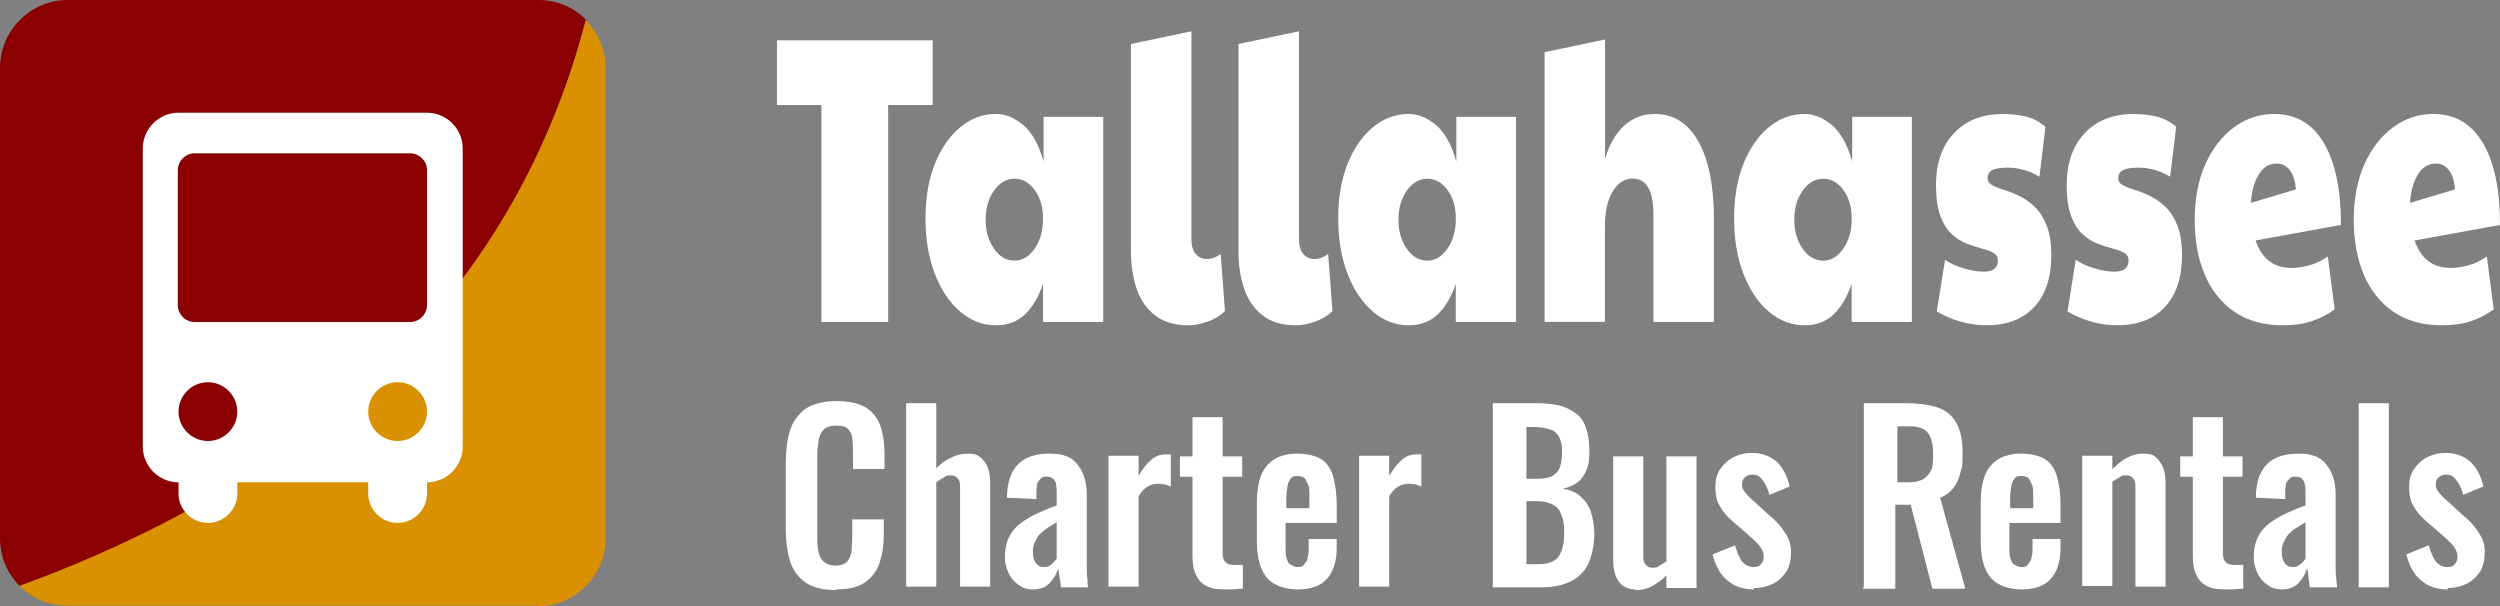
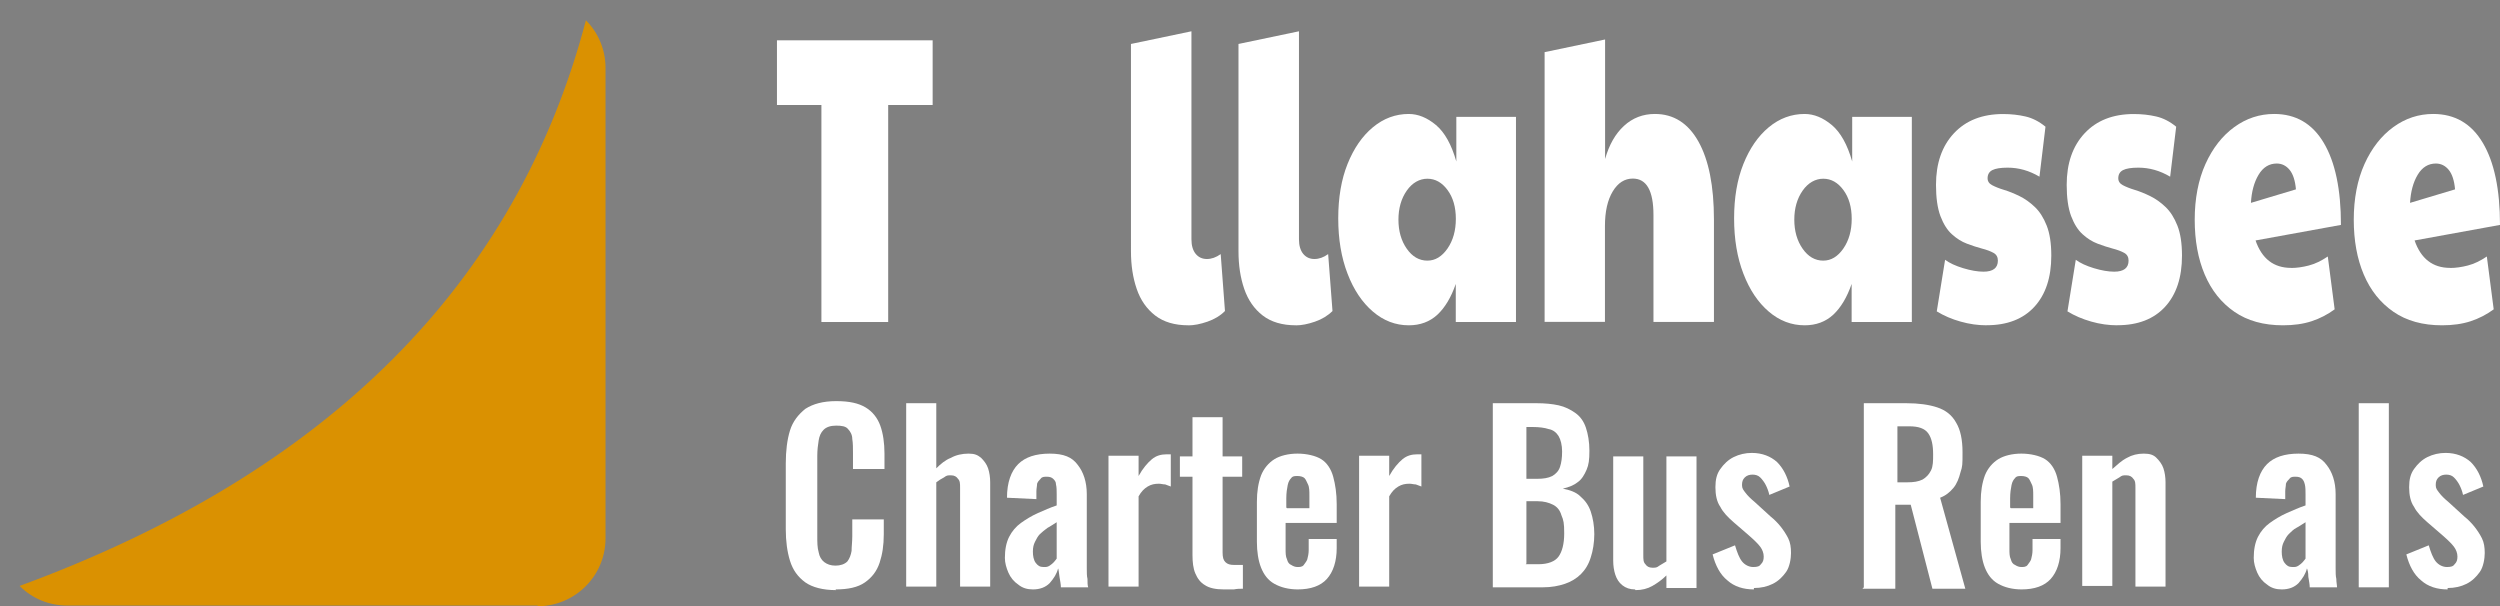
<svg xmlns="http://www.w3.org/2000/svg" id="Layer_1" data-name="Layer 1" viewBox="0 0 357.13 86.6">
  <rect x="0" y="0" width="357.13" height="86.6" fill="#808080" stroke="none" />
  <defs>
    <style>      .cls-1 {        isolation: isolate;      }      .cls-2 {        fill: #8b0001;      }      .cls-3 {        fill: #fff;      }      .cls-4 {        fill: #da9101;      }    </style>
  </defs>
  <g class="cls-1">
    <g class="cls-1">
      <g class="cls-1">
        <g class="cls-1">
          <g class="cls-1">
            <g class="cls-1">
              <g class="cls-1">
                <g class="cls-1">
                  <g class="cls-1">
                    <g class="cls-1">
                      <path class="cls-3" d="M117.34,46V15h-6.35V5.76h22.24v9.24h-6.35v31h-9.54Z" />
-                       <path class="cls-3" d="M142.28,46.47c-1.88,0-3.59-.65-5.12-1.96-1.53-1.31-2.74-3.11-3.62-5.41-.89-2.3-1.33-4.93-1.33-7.9s.44-5.56,1.33-7.78c.89-2.22,2.1-3.97,3.62-5.24,1.53-1.27,3.24-1.9,5.12-1.9,1.34,0,2.63.53,3.89,1.58s2.22,2.79,2.91,5.21v-6.38h8.52v29.31h-8.6v-5.44c-.66,1.91-1.53,3.37-2.62,4.39-1.09,1.01-2.46,1.52-4.09,1.52h-.01ZM144.94,37.23c1.12,0,2.07-.58,2.87-1.73.79-1.15,1.19-2.56,1.19-4.24s-.4-3.05-1.19-4.12c-.79-1.07-1.75-1.61-2.87-1.61s-2.16.57-2.95,1.7-1.19,2.52-1.19,4.15.4,3.02,1.19,4.15c.79,1.13,1.77,1.7,2.95,1.7Z" />
                      <path class="cls-3" d="M169.75,46.47c-1.94,0-3.52-.47-4.73-1.4-1.21-.94-2.1-2.2-2.64-3.8-.55-1.6-.82-3.39-.82-5.38V6.28l8.64-1.81v29.72c0,.9.21,1.59.61,2.08.41.49.94.73,1.6.73s1.31-.23,1.97-.7l.61,8.13c-.65.66-1.49,1.17-2.5,1.52-1.01.35-1.92.53-2.74.53h0Z" />
                      <path class="cls-3" d="M185.11,46.47c-1.94,0-3.52-.47-4.73-1.4-1.21-.94-2.09-2.2-2.64-3.8s-.82-3.39-.82-5.38V6.28l8.64-1.81v29.72c0,.9.21,1.59.61,2.08.41.49.94.73,1.6.73s1.31-.23,1.96-.7l.62,8.13c-.66.66-1.49,1.17-2.5,1.52-1.01.35-1.93.53-2.74.53h0Z" />
                      <path class="cls-3" d="M201.24,46.47c-1.88,0-3.59-.65-5.12-1.96-1.53-1.31-2.74-3.11-3.62-5.41-.89-2.3-1.33-4.93-1.33-7.9s.44-5.56,1.33-7.78c.89-2.22,2.09-3.97,3.62-5.24s3.24-1.9,5.12-1.9c1.34,0,2.63.53,3.89,1.58,1.25,1.05,2.22,2.79,2.91,5.21v-6.38h8.52v29.31h-8.6v-5.44c-.66,1.91-1.53,3.37-2.62,4.39-1.09,1.01-2.46,1.52-4.09,1.52h-.01ZM203.91,37.23c1.12,0,2.07-.58,2.87-1.73.79-1.15,1.19-2.56,1.19-4.24s-.4-3.05-1.19-4.12c-.79-1.07-1.75-1.61-2.87-1.61s-2.16.57-2.95,1.7-1.19,2.52-1.19,4.15.4,3.02,1.19,4.15c.79,1.13,1.77,1.7,2.95,1.7Z" />
                      <path class="cls-3" d="M220.65,46V7.45l8.64-1.81v17.08c.57-2.03,1.47-3.61,2.7-4.74s2.7-1.7,4.42-1.7c2.67,0,4.75,1.32,6.22,3.95s2.21,6.35,2.21,11.14v14.62h-8.64v-15.27c0-3.47-.98-5.21-2.95-5.21-1.17,0-2.13.61-2.87,1.84-.74,1.23-1.11,2.88-1.11,4.94v13.69h-8.64l.02.02Z" />
                      <path class="cls-3" d="M257.79,46.47c-1.88,0-3.59-.65-5.12-1.96-1.53-1.31-2.74-3.11-3.62-5.41-.89-2.3-1.33-4.93-1.33-7.9s.44-5.56,1.33-7.78c.89-2.22,2.09-3.97,3.62-5.24s3.24-1.9,5.12-1.9c1.34,0,2.63.53,3.89,1.58,1.25,1.05,2.22,2.79,2.91,5.21v-6.38h8.52v29.31h-8.6v-5.44c-.66,1.91-1.53,3.37-2.62,4.39-1.09,1.01-2.46,1.52-4.09,1.52h-.01ZM260.46,37.23c1.12,0,2.07-.58,2.87-1.73.79-1.15,1.19-2.56,1.19-4.24s-.4-3.05-1.19-4.12-1.75-1.61-2.87-1.61-2.16.57-2.95,1.7-1.19,2.52-1.19,4.15.4,3.02,1.19,4.15,1.77,1.7,2.95,1.7Z" />
                      <path class="cls-3" d="M283.8,46.47c-1.23,0-2.47-.17-3.73-.53-1.26-.35-2.39-.84-3.4-1.46l1.19-7.37c.63.47,1.49.87,2.58,1.2s2.06.5,2.91.5c1.36,0,2.05-.53,2.05-1.58,0-.51-.21-.88-.63-1.11s-.97-.44-1.64-.61c-.67-.18-1.39-.41-2.15-.7-.77-.29-1.48-.74-2.15-1.35-.67-.6-1.21-1.47-1.64-2.6-.42-1.13-.63-2.61-.63-4.45,0-3.08.85-5.54,2.56-7.37,1.71-1.83,4.05-2.75,7.02-2.75,1.15,0,2.22.12,3.21.35,1,.23,1.95.72,2.85,1.46l-.86,7.14c-1.45-.86-2.96-1.29-4.54-1.29-1.01,0-1.74.12-2.19.35s-.68.62-.68,1.17c0,.43.22.76.66.99.44.23,1,.46,1.7.67s1.43.51,2.19.88c.76.37,1.5.89,2.19,1.55.7.66,1.26,1.55,1.7,2.66s.66,2.54.66,4.3c0,3.12-.81,5.56-2.42,7.31-1.61,1.75-3.88,2.63-6.8,2.63h0Z" />
                      <path class="cls-3" d="M302.47,46.47c-1.23,0-2.47-.17-3.73-.53s-2.39-.84-3.4-1.46l1.19-7.37c.63.47,1.49.87,2.58,1.2s2.06.5,2.91.5c1.36,0,2.05-.53,2.05-1.58,0-.51-.21-.88-.63-1.11s-.97-.44-1.64-.61c-.67-.18-1.38-.41-2.15-.7s-1.48-.74-2.15-1.35c-.67-.6-1.21-1.47-1.64-2.6-.42-1.13-.63-2.61-.63-4.45,0-3.08.85-5.54,2.56-7.37,1.71-1.83,4.05-2.75,7.02-2.75,1.15,0,2.22.12,3.21.35,1,.23,1.95.72,2.85,1.46l-.86,7.14c-1.45-.86-2.96-1.29-4.54-1.29-1.01,0-1.74.12-2.19.35s-.68.62-.68,1.17c0,.43.22.76.66.99s1,.46,1.7.67,1.43.51,2.19.88c.76.37,1.5.89,2.19,1.55.7.66,1.26,1.55,1.7,2.66s.66,2.54.66,4.3c0,3.12-.81,5.56-2.42,7.31-1.61,1.75-3.88,2.63-6.8,2.63h0Z" />
                      <path class="cls-3" d="M327.29,38.28c.79,0,1.63-.12,2.52-.35.89-.23,1.79-.66,2.72-1.29l.98,7.55c-1.01.74-2.11,1.31-3.3,1.7s-2.55.58-4.08.58c-2.76,0-5.07-.64-6.94-1.93s-3.28-3.06-4.24-5.32-1.43-4.87-1.43-7.84.51-5.69,1.54-7.96c1.02-2.26,2.4-4.02,4.12-5.27s3.62-1.87,5.69-1.87c3.08,0,5.45,1.37,7.08,4.12,1.64,2.75,2.46,6.66,2.46,11.73l-12.2,2.22c.9,2.61,2.59,3.92,5.08,3.92h0ZM321.55,28.98l6.43-1.93c-.11-1.25-.41-2.17-.9-2.78-.49-.6-1.11-.91-1.84-.91-1.09,0-1.96.54-2.6,1.61-.64,1.07-1,2.41-1.09,4.01Z" />
                      <path class="cls-3" d="M350.01,38.28c.79,0,1.63-.12,2.52-.35.89-.23,1.79-.66,2.72-1.29l.98,7.55c-1.01.74-2.11,1.31-3.3,1.7s-2.55.58-4.08.58c-2.76,0-5.07-.64-6.94-1.93s-3.28-3.06-4.24-5.32-1.43-4.87-1.43-7.84.51-5.69,1.54-7.96c1.02-2.26,2.4-4.02,4.12-5.27s3.62-1.87,5.69-1.87c3.08,0,5.45,1.37,7.08,4.12,1.64,2.75,2.46,6.66,2.46,11.73l-12.2,2.22c.9,2.61,2.59,3.92,5.08,3.92h0ZM344.28,28.98l6.43-1.93c-.11-1.25-.41-2.17-.9-2.78-.49-.6-1.11-.91-1.84-.91-1.09,0-1.96.54-2.6,1.61-.64,1.07-1,2.41-1.09,4.01Z" />
                    </g>
                  </g>
                </g>
              </g>
            </g>
          </g>
        </g>
      </g>
    </g>
  </g>
  <g>
    <path class="cls-3" d="M119.45,84.3c-1.9,0-3.4-.4-4.4-1.1-1.1-.8-1.8-1.8-2.2-3.1-.4-1.3-.6-2.8-.6-4.5v-9.4c0-1.8.2-3.4.6-4.7.4-1.3,1.2-2.3,2.2-3.1,1.1-.7,2.5-1.1,4.4-1.1s3.2.3,4.2.9c1,.6,1.7,1.5,2.1,2.6.4,1.1.6,2.5.6,4v2.2h-4.5v-2.3c0-.7,0-1.4-.1-2,0-.6-.3-1.1-.6-1.4-.3-.4-.9-.5-1.7-.5s-1.4.2-1.8.6-.6.9-.7,1.5-.2,1.4-.2,2.2v11.4c0,1,0,1.7.2,2.4.1.6.4,1.1.8,1.4s.9.5,1.6.5,1.3-.2,1.7-.6c.3-.4.5-.9.6-1.5,0-.6.1-1.3.1-2.1v-2.4h4.5v2.1c0,1.6-.2,2.9-.6,4.1-.4,1.2-1.1,2.1-2.1,2.8-1,.7-2.4,1-4.2,1l.1.1h0Z" />
    <path class="cls-3" d="M129.45,83.9v-26.3h4.3v9.3c.6-.6,1.3-1.2,2.1-1.5.7-.4,1.6-.6,2.5-.6s1.3.2,1.8.6c.4.4.8.9,1,1.5s.3,1.3.3,2v14.9h-4.3v-14.1c0-.6,0-1-.3-1.3-.2-.3-.5-.5-1-.5s-.6,0-1,.3c-.4.2-.7.4-1.1.7v14.9h-4.3v.1Z" />
    <path class="cls-3" d="M147.55,84.2c-.8,0-1.5-.2-2.1-.7-.6-.4-1.1-1-1.4-1.7-.3-.7-.5-1.4-.5-2.1,0-1.2.2-2.2.6-3,.4-.8,1-1.5,1.7-2s1.5-1,2.4-1.4,1.8-.8,2.7-1.1v-1.6c0-.5,0-1-.1-1.4,0-.4-.2-.6-.4-.8-.2-.2-.5-.3-.9-.3s-.7,0-.9.3c-.2.2-.4.4-.5.7,0,.3-.1.7-.1,1.1v1.1l-4.2-.2c0-2.2.6-3.8,1.6-4.8s2.5-1.5,4.5-1.5,3.2.5,4,1.6c.8,1,1.3,2.4,1.3,4.2v10.6c0,.6,0,1.1.1,1.5,0,.5,0,.9.1,1.2h-3.9c0-.4-.1-.9-.2-1.5s-.1-1-.2-1.2c-.2.8-.6,1.4-1.2,2.1-.6.6-1.4.9-2.4.9h0ZM149.15,81c.3,0,.5,0,.8-.2s.4-.3.6-.5c.2-.2.3-.4.4-.5v-5.2c-.5.3-.9.6-1.3.8-.4.3-.8.6-1.1.9s-.5.7-.7,1.1-.3.8-.3,1.4.1,1.2.4,1.6c.3.4.6.6,1.1.6,0,0,.1,0,.1,0Z" />
    <path class="cls-3" d="M158.35,83.9v-18.8h4.3v2.9c.6-1.1,1.3-1.9,1.9-2.4.6-.5,1.3-.7,2.1-.7s.2,0,.3,0h.3v4.6c-.3-.1-.5-.2-.8-.3-.3,0-.6-.1-.9-.1-.6,0-1.1.1-1.6.4s-.9.7-1.3,1.4v12.9h-4.3s0,.1,0,.1Z" />
    <path class="cls-3" d="M174.85,84.2c-1.2,0-2.1-.2-2.7-.6-.7-.4-1.1-1-1.4-1.7-.3-.7-.4-1.6-.4-2.6v-11.2h-1.8v-2.9h1.8v-5.6h4.3v5.6h2.8v2.9h-2.8v10.8c0,.7.1,1.1.4,1.4s.7.4,1.2.4h1.3v3.4c-.4,0-.8,0-1.3.1h-1.5.1,0Z" />
    <path class="cls-3" d="M185.45,84.2c-1.4,0-2.5-.3-3.4-.8s-1.5-1.3-1.9-2.3-.6-2.3-.6-3.7v-5.7c0-1.5.2-2.7.6-3.8.4-1,1.1-1.8,1.9-2.3s2-.8,3.3-.8,2.6.3,3.4.8,1.4,1.4,1.7,2.5.5,2.4.5,3.9v2.7h-7.3v3.7c0,.6,0,1.1.2,1.5.1.4.3.7.6.8.3.2.6.3.9.3s.7,0,.9-.3.4-.5.5-.8c.1-.4.2-.8.2-1.3v-1.6h4v1.3c0,1.9-.5,3.4-1.4,4.4s-2.3,1.5-4.2,1.5c0,0,.1,0,.1,0ZM183.85,72.6h3.2v-1.8c0-.6,0-1.2-.2-1.6s-.3-.7-.5-.9-.6-.3-1-.3-.7,0-.9.3c-.2.2-.4.5-.5,1s-.2,1.1-.2,1.9v1.3l.1.1h0Z" />
    <path class="cls-3" d="M194.15,83.9v-18.8h4.3v2.9c.6-1.1,1.3-1.9,1.9-2.4s1.3-.7,2.1-.7.2,0,.3,0h.3v4.6c-.3-.1-.5-.2-.8-.3-.3,0-.6-.1-.9-.1-.6,0-1.1.1-1.6.4s-.9.7-1.3,1.4v12.9h-4.3s0,.1,0,.1Z" />
    <path class="cls-3" d="M213.25,83.9v-26.3h6.3c1.1,0,2.2.1,3.1.3.9.2,1.7.6,2.4,1.1s1.2,1.2,1.5,2.1.5,2,.5,3.3-.1,2-.4,2.7-.7,1.4-1.3,1.8c-.5.4-1.2.7-2.1.9,1,.2,1.9.5,2.5,1.1.7.6,1.2,1.3,1.5,2.2.3.9.5,2,.5,3.2s-.2,2.4-.5,3.3c-.3,1-.8,1.8-1.4,2.4s-1.4,1.1-2.3,1.4-1.9.5-3.2.5h-7.4.3,0ZM217.95,68.4h1.6c.9,0,1.6-.1,2.2-.4.5-.3.9-.7,1.1-1.3.2-.6.3-1.3.3-2.2s-.2-1.7-.5-2.2-.8-.9-1.4-1c-.6-.2-1.4-.3-2.3-.3h-.9v7.4h-.1ZM217.95,80.6h1.8c1.4,0,2.4-.4,2.9-1.1s.8-1.8.8-3.3-.1-1.9-.4-2.6c-.2-.7-.6-1.2-1.2-1.5s-1.3-.5-2.2-.5h-1.6v8.9l-.1.1Z" />
    <path class="cls-3" d="M233.55,84.2c-.7,0-1.3-.2-1.8-.6s-.8-.9-1-1.5-.3-1.3-.3-2v-14.9h4.3v14.1c0,.6,0,1,.3,1.3.2.3.5.5,1,.5s.6,0,1-.3c.3-.2.7-.4,1-.6v-15h4.3v18.8h-4.3v-1.8c-.6.6-1.3,1.1-2,1.5s-1.5.6-2.4.6l-.1-.1Z" />
    <path class="cls-3" d="M250.55,84.2c-1.5,0-2.8-.4-3.8-1.3-1-.8-1.7-2.1-2.1-3.7l3.2-1.3c.3,1,.6,1.8,1,2.3s1,.8,1.6.8.9-.1,1.1-.4c.3-.3.4-.6.4-1.1s-.2-1-.5-1.4-.8-.9-1.6-1.6l-2.2-1.9c-.8-.7-1.5-1.4-1.9-2.2-.5-.7-.7-1.7-.7-2.8s.2-1.9.7-2.6,1.1-1.3,1.9-1.7,1.7-.6,2.6-.6c1.5,0,2.7.5,3.6,1.3.9.9,1.5,2.1,1.8,3.5l-2.9,1.2c-.1-.5-.3-1-.5-1.4s-.5-.8-.8-1.1c-.3-.3-.7-.4-1.1-.4s-.8.1-1.1.4c-.3.3-.4.6-.4,1.1s.2.7.5,1.1c.3.4.7.8,1.3,1.3l2.3,2.1c.5.4,1,.9,1.4,1.4s.8,1.1,1.1,1.7c.3.6.4,1.3.4,2.1s-.2,2-.7,2.7-1.1,1.3-1.9,1.7c-.8.4-1.7.6-2.7.6v.2h0Z" />
    <path class="cls-3" d="M266.25,83.9v-26.3h6.1c1.7,0,3.2.2,4.4.6s2.1,1.1,2.7,2.2c.6,1,.9,2.4.9,4.2s0,2-.3,2.9c-.2.8-.5,1.6-1,2.2s-1.1,1.1-1.9,1.4l3.6,13h-4.7l-3.1-12h-2.2v12h-4.7l.2-.2ZM270.95,68.9h1.5c.9,0,1.6-.1,2.2-.4.5-.3.9-.7,1.2-1.3s.3-1.4.3-2.3c0-1.3-.2-2.3-.7-3s-1.4-1-2.7-1h-1.7v8h-.1,0Z" />
    <path class="cls-3" d="M288.85,84.2c-1.4,0-2.5-.3-3.4-.8s-1.5-1.3-1.9-2.3-.6-2.3-.6-3.7v-5.7c0-1.5.2-2.7.6-3.8.4-1,1.1-1.8,1.9-2.3s2-.8,3.3-.8,2.6.3,3.4.8,1.4,1.4,1.7,2.5c.3,1.1.5,2.4.5,3.9v2.7h-7.3v3.7c0,.6,0,1.1.2,1.5.1.4.3.7.6.8.3.2.6.3.9.3s.7,0,.9-.3.4-.5.5-.8c.1-.4.2-.8.2-1.3v-1.6h4v1.3c0,1.9-.5,3.4-1.4,4.4s-2.3,1.5-4.2,1.5h.1,0ZM287.25,72.6h3.2v-1.8c0-.6,0-1.2-.2-1.6s-.3-.7-.5-.9-.6-.3-1-.3-.7,0-.9.3c-.2.2-.4.5-.5,1s-.2,1.1-.2,1.9v1.3l.1.1Z" />
    <path class="cls-3" d="M297.45,83.9v-18.8h4.3v1.9c.7-.6,1.3-1.2,2.1-1.6.7-.4,1.5-.6,2.4-.6s1.4.2,1.8.6.8.9,1,1.5.3,1.3.3,2v14.9h-4.3v-14.1c0-.6,0-1-.3-1.3-.2-.3-.5-.5-1-.5s-.6,0-1,.3c-.3.2-.7.4-1,.6v14.9h-4.3s0,.2,0,.2Z" />
-     <path class="cls-3" d="M317.75,84.2c-1.2,0-2.1-.2-2.7-.6-.7-.4-1.1-1-1.4-1.7s-.4-1.6-.4-2.6v-11.2h-1.8v-2.9h1.8v-5.6h4.3v5.6h2.8v2.9h-2.8v10.8c0,.7.1,1.1.4,1.4s.7.4,1.2.4h1.3v3.4c-.4,0-.8,0-1.3.1h-1.5.1Z" />
    <path class="cls-3" d="M325.95,84.2c-.8,0-1.5-.2-2.1-.7-.6-.4-1.1-1-1.4-1.7s-.5-1.4-.5-2.1c0-1.2.2-2.2.6-3s1-1.5,1.7-2,1.5-1,2.4-1.4,1.8-.8,2.7-1.1v-1.6c0-.5,0-1-.1-1.4s-.2-.6-.4-.8c-.2-.2-.5-.3-.9-.3s-.7,0-.9.3c-.2.2-.4.4-.5.7,0,.3-.1.7-.1,1.1v1.1l-4.2-.2c0-2.2.6-3.8,1.6-4.8s2.5-1.5,4.5-1.5,3.2.5,4,1.6c.8,1,1.3,2.4,1.3,4.2v10.6c0,.6,0,1.1.1,1.5,0,.5.1.9.1,1.2h-3.9c0-.4-.1-.9-.2-1.5,0-.6-.1-1-.2-1.2-.2.8-.6,1.4-1.2,2.1-.6.6-1.4.9-2.4.9ZM327.55,81c.3,0,.5,0,.8-.2s.4-.3.6-.5.3-.4.4-.5v-5.2c-.5.3-.9.6-1.3.8s-.8.6-1.1.9c-.3.3-.5.7-.7,1.1s-.3.8-.3,1.4.1,1.2.4,1.6.6.6,1.1.6c0,0,.1,0,.1,0Z" />
    <path class="cls-3" d="M336.95,83.9v-26.3h4.3v26.3h-4.3Z" />
    <path class="cls-3" d="M349.65,84.2c-1.5,0-2.8-.4-3.8-1.3-1-.8-1.7-2.1-2.1-3.7l3.2-1.3c.3,1,.6,1.8,1,2.3s1,.8,1.6.8.9-.1,1.1-.4c.3-.3.4-.6.4-1.1s-.2-1-.5-1.4-.8-.9-1.6-1.6l-2.2-1.9c-.8-.7-1.5-1.4-1.9-2.2-.5-.7-.7-1.7-.7-2.8s.2-1.9.7-2.6,1.1-1.3,1.9-1.7c.8-.4,1.7-.6,2.6-.6,1.5,0,2.7.5,3.6,1.3.9.9,1.5,2.1,1.8,3.5l-2.9,1.2c-.1-.5-.3-1-.5-1.4s-.5-.8-.8-1.1c-.3-.3-.7-.4-1.1-.4s-.8.1-1.1.4c-.3.3-.4.6-.4,1.1s.2.7.5,1.1.7.8,1.3,1.3l2.3,2.1c.5.4,1,.9,1.4,1.4s.8,1.1,1.1,1.7c.3.6.4,1.3.4,2.1s-.2,2-.7,2.7-1.1,1.3-1.9,1.7c-.8.4-1.7.6-2.7.6v.2h0Z" />
  </g>
  <g>
-     <path class="cls-2" d="M76.8,0H9.7C4.3,0,0,4.4,0,9.7v67.2c0,2.7,1.1,5.1,2.8,6.8C46.6,68.1,73.7,41.1,83.7,2.8c-1.8-1.8-4.2-2.8-6.8-2.8,0,0-.1,0-.1,0Z" />
    <path class="cls-4" d="M76.8,86.6c5.3,0,9.7-4.3,9.7-9.7V9.7c0-2.7-1.1-5.1-2.8-6.8C73.8,40.5,46.9,67.5,2.8,83.7c1.8,1.8,4.2,2.8,6.8,2.8h67.2v.1h0Z" />
-     <path class="cls-3" d="M61,16.1H25.5c-2.8,0-5.1,2.3-5.1,5.1v42.6c0,2.8,2.3,5.1,5.1,5.1h0v1.6c0,2.3,1.9,4.2,4.2,4.2s4.2-1.9,4.2-4.2v-1.6h18.7v1.6c0,2.3,1.9,4.2,4.2,4.2s4.2-1.9,4.2-4.2v-1.6h0c2.8,0,5.1-2.3,5.1-5.1V21.2c0-2.8-2.3-5.1-5.1-5.1ZM29.7,63h0c-2.3,0-4.2-1.9-4.2-4.2s1.9-4.2,4.2-4.2h0c2.3,0,4.2,1.9,4.2,4.2s-1.9,4.2-4.2,4.2ZM56.8,63h0c-2.3,0-4.2-1.9-4.2-4.2s1.9-4.2,4.2-4.2h0c2.3,0,4.2,1.9,4.2,4.2s-1.9,4.2-4.2,4.2ZM61,43.6c0,1.3-1.1,2.4-2.4,2.4h-30.8c-1.3,0-2.4-1.1-2.4-2.4v-19.3c0-1.3,1.1-2.4,2.4-2.4h30.8c1.3,0,2.4,1.1,2.4,2.4v19.3Z" />
  </g>
</svg>